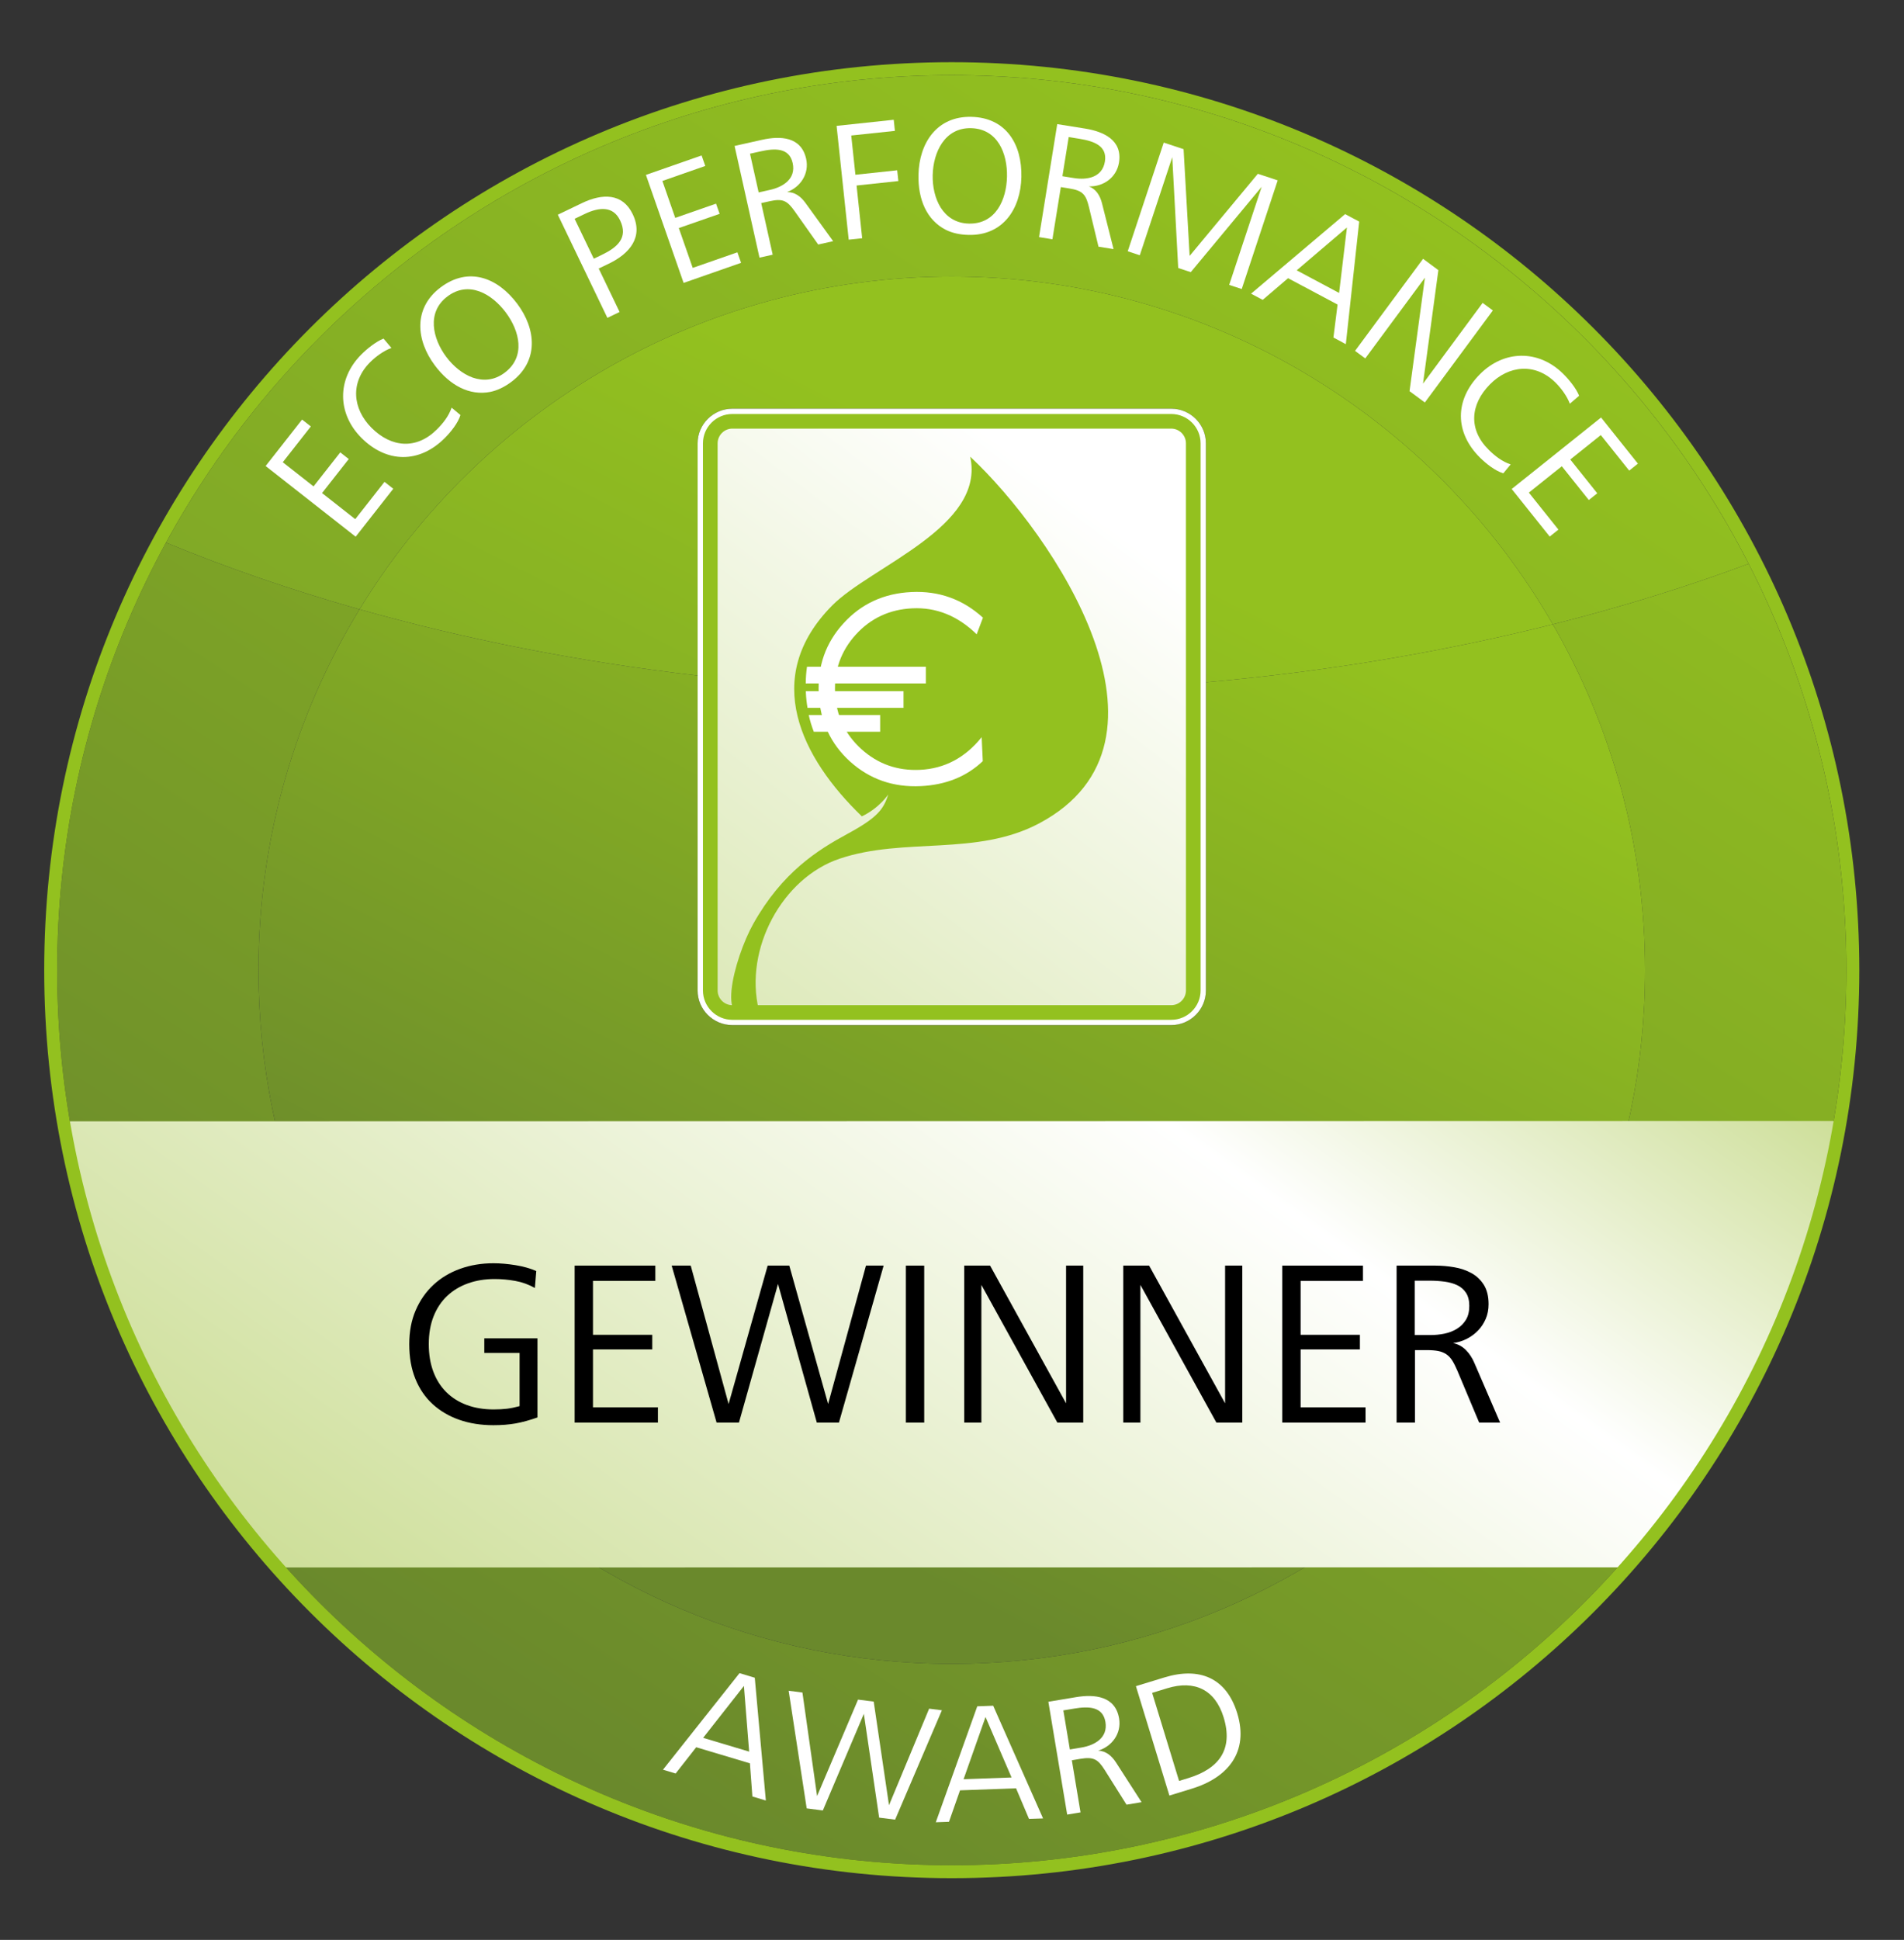
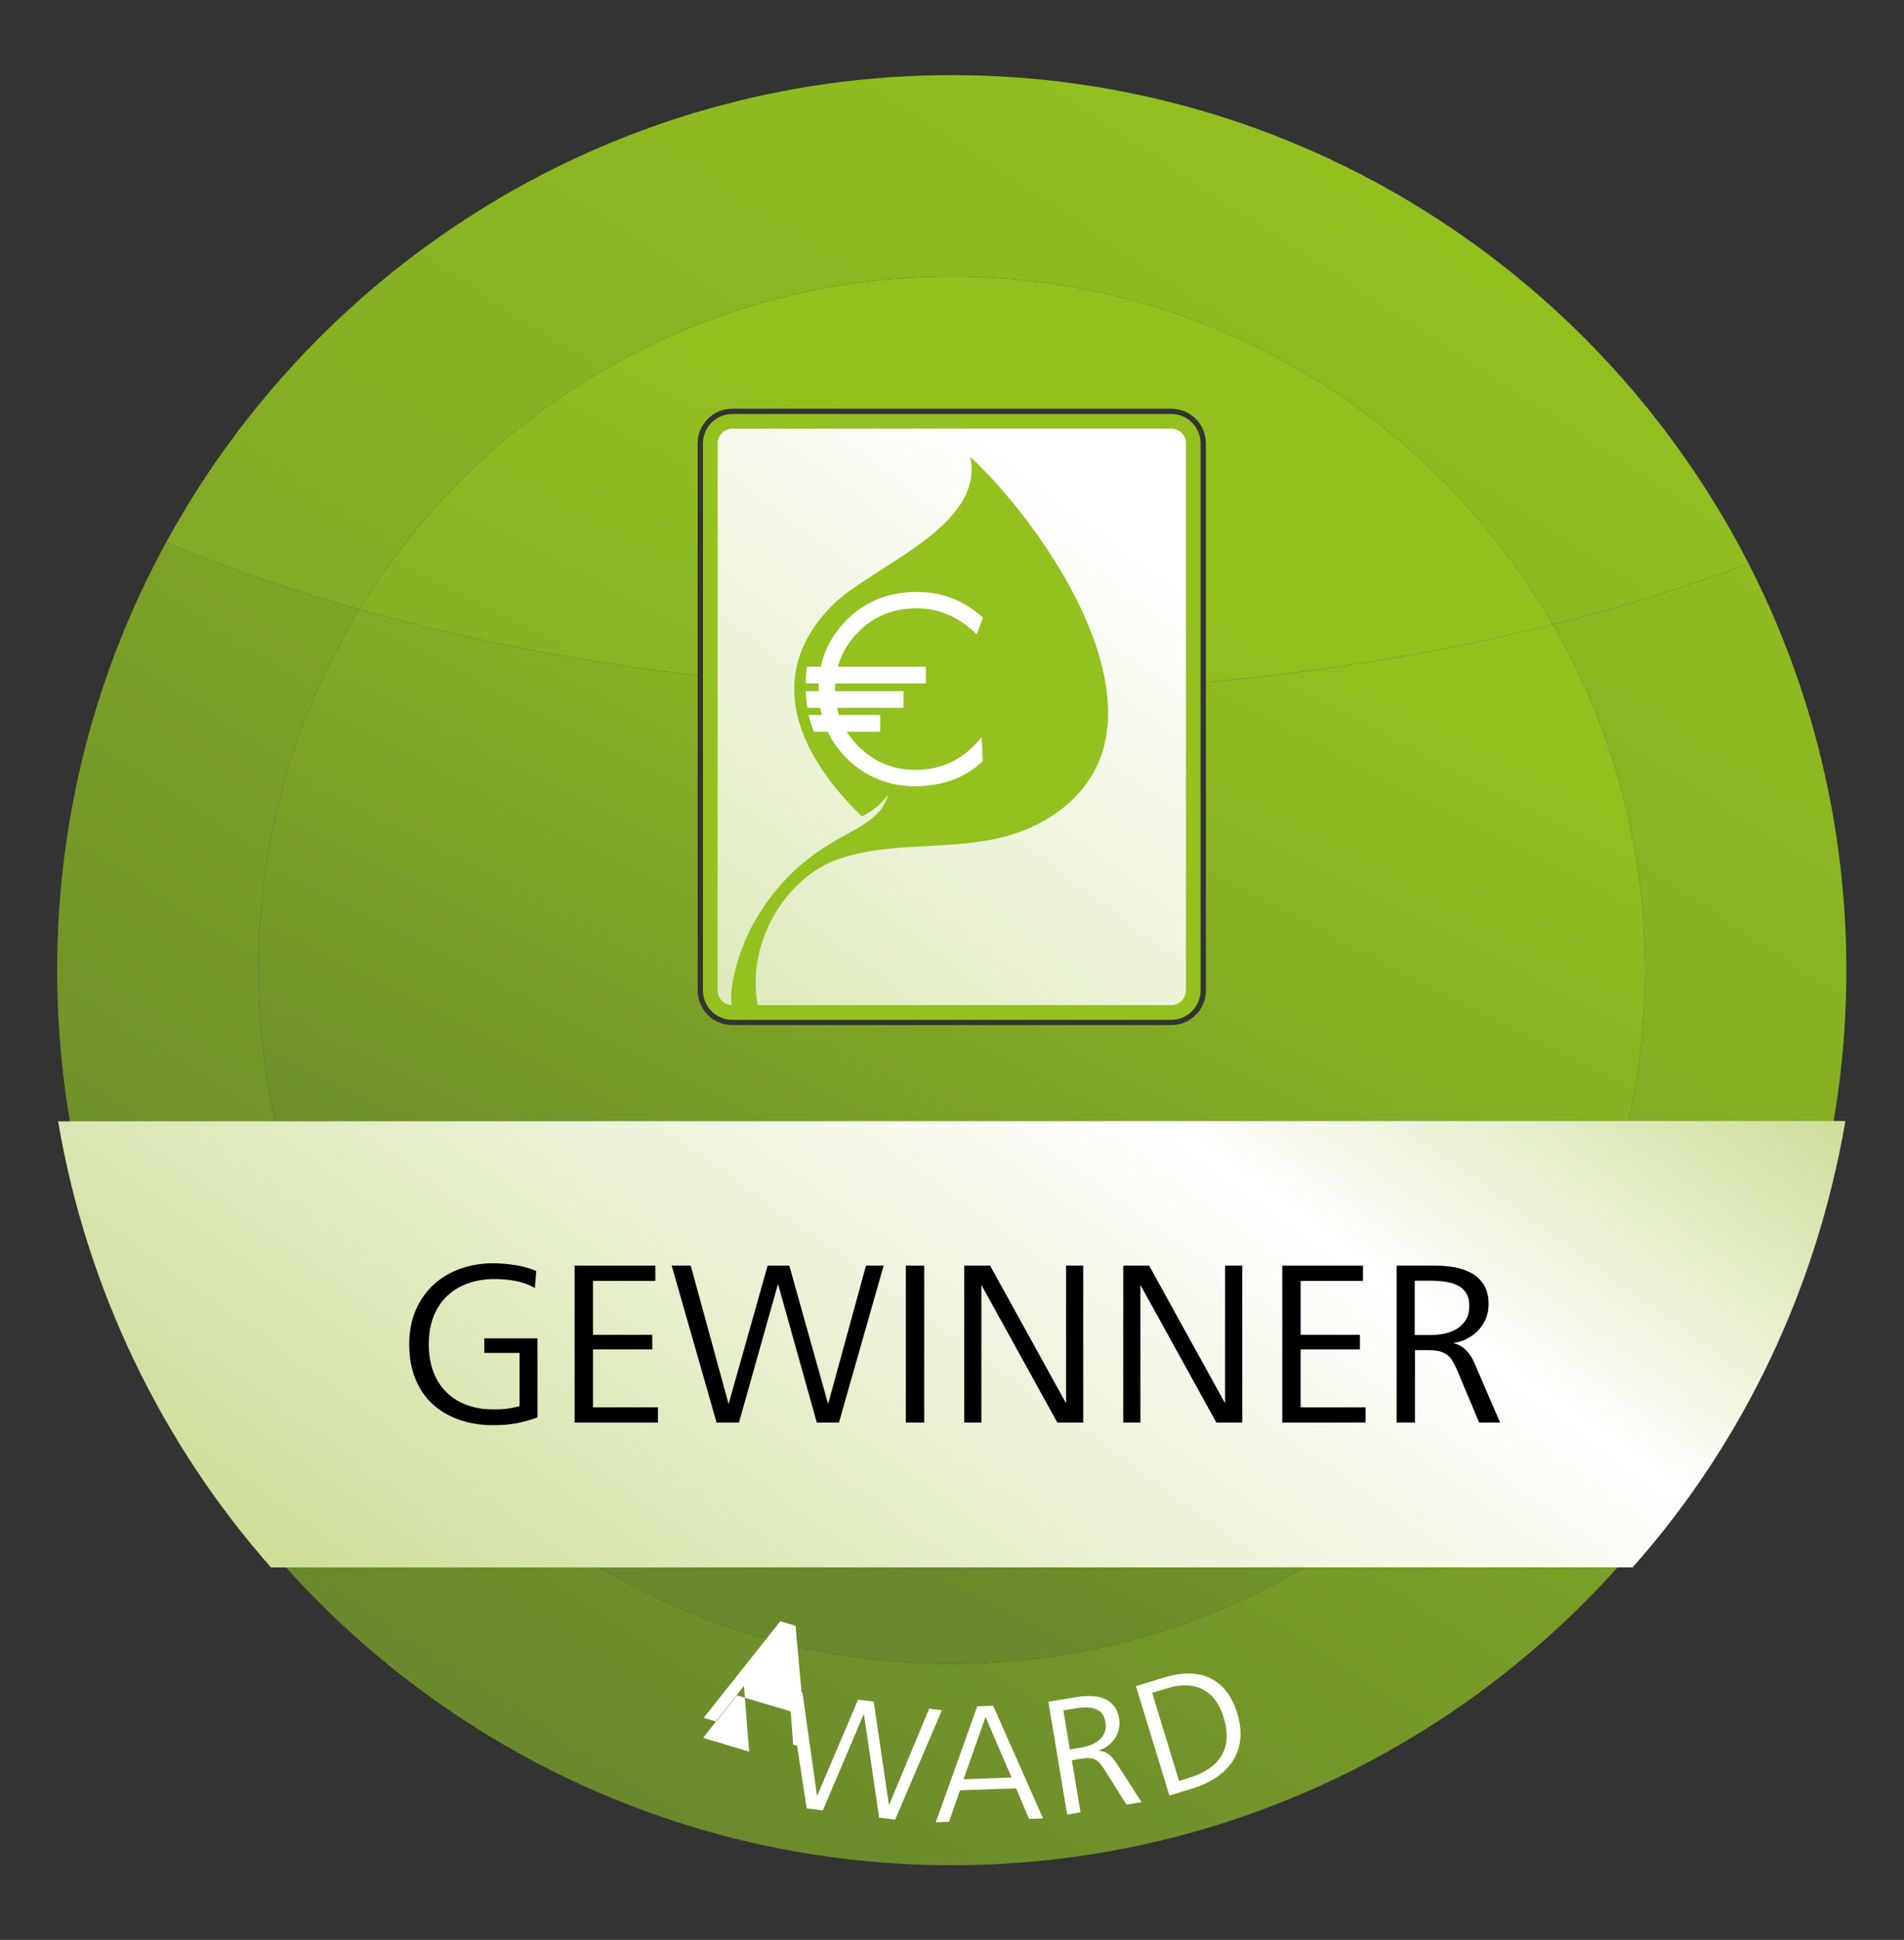
<svg xmlns="http://www.w3.org/2000/svg" xmlns:ns1="http://sodipodi.sourceforge.net/DTD/sodipodi-0.dtd" xmlns:ns2="http://www.inkscape.org/namespaces/inkscape" version="1.1" id="svg2" xml:space="preserve" width="622.293" height="633.707" viewBox="0 0 622.293 633.707" ns1:docname="EPA_Gewinner.pdf">
  <rect x="0" y="0" width="622.293" height="633.707" fill="#333333" stroke="none" />
  <defs id="defs6">
    <linearGradient x1="0" y1="0" x2="1" y2="0" gradientUnits="userSpaceOnUse" gradientTransform="matrix(-245.974,-369.487,-369.487,245.974,359.734,427.471)" spreadMethod="pad" id="linearGradient28">
      <stop style="stop-opacity:1;stop-color:#93c11f" offset="0" id="stop22" />
      <stop style="stop-opacity:1;stop-color:#6a892c" offset="0.994" id="stop24" />
      <stop style="stop-opacity:1;stop-color:#6a892c" offset="1" id="stop26" />
    </linearGradient>
    <linearGradient x1="0" y1="0" x2="1" y2="0" gradientUnits="userSpaceOnUse" gradientTransform="matrix(-112.79,-225.58,-225.58,112.79,284.616,340.16)" spreadMethod="pad" id="linearGradient50">
      <stop style="stop-opacity:1;stop-color:#93c11f" offset="0" id="stop44" />
      <stop style="stop-opacity:1;stop-color:#6a892c" offset="0.994" id="stop46" />
      <stop style="stop-opacity:1;stop-color:#6a892c" offset="1" id="stop48" />
    </linearGradient>
    <clipPath clipPathUnits="userSpaceOnUse" id="clipPath60">
      <path d="M 0,475.28 H 466.72 V 0 H 0 Z" id="path58" />
    </clipPath>
    <linearGradient x1="0" y1="0" x2="1" y2="0" gradientUnits="userSpaceOnUse" gradientTransform="matrix(178.404,254.787,254.787,-178.404,135.842,42.682)" spreadMethod="pad" id="linearGradient102">
      <stop style="stop-opacity:1;stop-color:#cedf9a" offset="0" id="stop94" />
      <stop style="stop-opacity:1;stop-color:#cedf9a" offset="0.006" id="stop96" />
      <stop style="stop-opacity:1;stop-color:#ffffff" offset="0.693" id="stop98" />
      <stop style="stop-opacity:1;stop-color:#cedf9a" offset="1" id="stop100" />
    </linearGradient>
    <linearGradient x1="0" y1="0" x2="1" y2="0" gradientUnits="userSpaceOnUse" gradientTransform="matrix(-245.974,-369.487,-369.487,245.974,359.734,427.471)" spreadMethod="pad" id="linearGradient124">
      <stop style="stop-opacity:1;stop-color:#93c11f" offset="0" id="stop118" />
      <stop style="stop-opacity:1;stop-color:#73972c" offset="0.994" id="stop120" />
      <stop style="stop-opacity:1;stop-color:#73972c" offset="1" id="stop122" />
    </linearGradient>
    <linearGradient x1="0" y1="0" x2="1" y2="0" gradientUnits="userSpaceOnUse" gradientTransform="matrix(-112.79,-225.58,-225.58,112.79,284.616,340.16)" spreadMethod="pad" id="linearGradient146">
      <stop style="stop-opacity:1;stop-color:#93c11f" offset="0" id="stop140" />
      <stop style="stop-opacity:1;stop-color:#73972c" offset="0.994" id="stop142" />
      <stop style="stop-opacity:1;stop-color:#73972c" offset="1" id="stop144" />
    </linearGradient>
    <clipPath clipPathUnits="userSpaceOnUse" id="clipPath156">
-       <path d="M 0,475.28 H 466.72 V 0 H 0 Z" id="path154" />
-     </clipPath>
+       </clipPath>
    <linearGradient x1="0" y1="0" x2="1" y2="0" gradientUnits="userSpaceOnUse" gradientTransform="matrix(143.195,189.601,189.601,-143.195,126.839,158.662)" spreadMethod="pad" id="linearGradient240">
      <stop style="stop-opacity:1;stop-color:#cadd92" offset="0" id="stop234" />
      <stop style="stop-opacity:1;stop-color:#cadd92" offset="0.006" id="stop236" />
      <stop style="stop-opacity:1;stop-color:#ffffff" offset="1" id="stop238" />
    </linearGradient>
    <clipPath clipPathUnits="userSpaceOnUse" id="clipPath250">
      <path d="M 0,475.28 H 466.72 V 0 H 0 Z" id="path248" />
    </clipPath>
  </defs>
  <ns1:namedview id="namedview4" pagecolor="#ffffff" bordercolor="#666666" borderopacity="1.0" ns2:pageshadow="2" ns2:pageopacity="0.0" ns2:pagecheckerboard="0" />
  <g id="g8" ns2:groupmode="layer" ns2:label="EPA_Gewinner" transform="matrix(1.333,0,0,-1.333,0,633.707)">
    <g id="g10">
      <g id="g12">
        <g id="g18">
          <g id="g20">
            <path d="M 14.014,237.63 C 14.035,116.69 112.431,18.299 233.36,18.299 v 0 c 120.955,0.005 219.356,98.412 219.346,219.361 v 0 c -0.005,35.829 -8.649,69.683 -23.953,99.582 v 0 c -15.136,-5.638 -31.19,-10.613 -48.014,-14.845 v 0 c 14.374,-24.942 22.604,-53.879 22.61,-84.731 v 0 C 403.352,143.771 327.264,67.658 233.365,67.653 v 0 c -93.876,0 -169.976,76.099 -169.991,169.982 v 0 c -0.005,32.396 9.052,62.672 24.778,88.439 v 0 c -16.708,4.728 -32.586,10.21 -47.452,16.353 v 0 C 23.688,311.273 14.011,275.556 14.014,237.63" style="fill:url(#linearGradient28);stroke:none" id="path30" />
          </g>
        </g>
      </g>
    </g>
    <g id="g32">
      <g id="g34">
        <g id="g40">
          <g id="g42">
            <path d="M 63.374,237.635 C 63.389,143.752 139.489,67.653 233.365,67.653 v 0 c 93.899,0.005 169.987,76.118 169.984,170.013 v 0 c -0.006,30.852 -8.236,59.789 -22.61,84.731 v 0 C 354.127,315.704 325.57,310.865 295.67,308.196 v 0 -75.529 c 0,-4.676 -3.805,-8.478 -8.5,-8.478 v 0 H 179.559 c -4.684,0 -8.509,3.802 -8.509,8.478 v 0 77.171 c -29.27,3.421 -57.089,8.935 -82.898,16.236 v 0 C 72.426,300.307 63.369,270.031 63.374,237.635" style="fill:url(#linearGradient50);stroke:none" id="path52" />
          </g>
        </g>
      </g>
    </g>
    <g id="g54">
      <g id="g56" clip-path="url(#clipPath60)">
        <g id="g62" transform="translate(172.403,49.515)">
-           <path d="M 0,0 11.279,-3.378 9.996,12.721 Z m -9.849,-7.809 18.765,23.663 3.743,-1.125 2.714,-30.091 -3.299,0.991 -0.603,8.126 -13.171,3.94 -5.044,-6.434 z" style="fill:#ffffff;fill-opacity:1;fill-rule:nonzero;stroke:none" id="path64" />
+           <path d="M 0,0 11.279,-3.378 9.996,12.721 m -9.849,-7.809 18.765,23.663 3.743,-1.125 2.714,-30.091 -3.299,0.991 -0.603,8.126 -13.171,3.94 -5.044,-6.434 z" style="fill:#ffffff;fill-opacity:1;fill-rule:nonzero;stroke:none" id="path64" />
        </g>
        <g id="g66" transform="translate(197.792,32.225)">
          <path d="M 0,0 -4.423,28.83 -1.047,28.396 2.546,3.021 12.591,26.658 16.429,26.172 20.18,0.777 30.021,24.439 33.146,24.046 21.68,-2.759 17.763,-2.264 14.014,23.172 3.959,-0.506 Z" style="fill:#ffffff;fill-opacity:1;fill-rule:nonzero;stroke:none" id="path68" />
        </g>
        <g id="g70" transform="translate(236.258,39.375)">
          <path d="M 0,0 11.763,0.425 5.381,15.25 Z m -6.812,-10.548 10.17,28.421 3.899,0.137 12.231,-27.618 -3.447,-0.118 -3.175,7.498 -13.737,-0.496 -2.707,-7.712 z" style="fill:#ffffff;fill-opacity:1;fill-rule:nonzero;stroke:none" id="path72" />
        </g>
        <g id="g74" transform="translate(262.317,46.663)">
          <path d="M 0,0 2.816,0.475 C 6.011,1.001 9.375,2.801 8.719,6.741 8.081,10.559 4.579,10.61 1.053,10.022 L -1.599,9.578 Z m -0.659,-15.956 -4.615,27.649 6.799,1.135 c 4.516,0.756 9.627,0.281 10.547,-5.233 0.616,-3.685 -1.759,-6.849 -5.119,-7.881 1.843,-0.077 3.268,-1.201 4.358,-2.893 l 6.27,-9.736 -3.69,-0.613 -5.335,8.484 c -1.68,2.658 -2.722,3.291 -6,2.749 l -2.07,-0.352 2.131,-12.767 z" style="fill:#ffffff;fill-opacity:1;fill-rule:nonzero;stroke:none" id="path76" />
        </g>
        <g id="g78" transform="translate(289.094,38.957)">
          <path d="M 0,0 2.247,0.685 C 9.81,3 13.324,7.727 10.93,15.562 8.86,22.313 3.882,24.787 -2.905,22.711 l -3.7,-1.134 z m -2.374,-3.588 -8.208,26.811 6.998,2.141 C 4.97,27.98 11.594,25.303 14.262,16.579 17.162,7.099 12.008,0.817 3.128,-1.901 Z" style="fill:#ffffff;fill-opacity:1;fill-rule:nonzero;stroke:none" id="path80" />
        </g>
      </g>
    </g>
    <g id="g82">
      <g id="g84">
        <g id="g90">
          <g id="g92">
            <path d="m 14.25,200.594 c 7.016,-41.362 25.711,-79.369 52.2,-109.323 v 0 l 333.865,0.03 c 27.553,31.078 45.185,68.928 52.159,109.379 v 0 z" style="fill:url(#linearGradient102);stroke:none" id="path104" />
          </g>
        </g>
      </g>
    </g>
    <g id="g106">
      <g id="g108">
        <g id="g114">
          <g id="g116">
            <path d="m 40.7,342.427 c 14.866,-6.143 30.744,-11.625 47.452,-16.353 v 0 c 29.845,48.901 83.704,81.55 145.187,81.553 v 0 h 0.02 c 63.019,0 118.026,-34.294 147.38,-85.23 v 0 c 16.824,4.232 32.878,9.207 48.014,14.845 v 0 c -36.354,71.02 -110.301,119.744 -195.414,119.744 v 0 C 150.322,456.976 77.935,410.617 40.7,342.427" style="fill:url(#linearGradient124);stroke:none" id="path126" />
          </g>
        </g>
      </g>
    </g>
    <g id="g128">
      <g id="g130">
        <g id="g136">
          <g id="g138">
            <path d="M 233.339,407.627 C 171.856,407.624 117.997,374.975 88.152,326.074 v 0 c 25.809,-7.301 53.628,-12.815 82.898,-16.236 v 0 56.919 c 0,4.67 3.825,8.478 8.509,8.478 v 0 H 287.17 c 4.695,0 8.5,-3.808 8.5,-8.478 v 0 -58.561 c 29.9,2.669 58.457,7.508 85.069,14.201 v 0 c -29.354,50.936 -84.361,85.23 -147.38,85.23 v 0 z" style="fill:url(#linearGradient146);stroke:none" id="path148" />
          </g>
        </g>
      </g>
    </g>
    <g id="g150">
      <g id="g152" clip-path="url(#clipPath156)">
        <g id="g158" transform="translate(233.34,460.16)">
          <path d="m 0,0 c -122.887,-0.01 -222.51,-99.643 -222.499,-222.53 0.02,-122.897 99.643,-222.509 222.519,-222.509 h 0.011 c 122.904,0.004 222.522,99.637 222.509,222.539 C 222.525,-99.613 122.902,0 0,0 m 0,-3.174 c 120.942,0 219.349,-98.391 219.367,-219.326 0.01,-120.949 -98.392,-219.355 -219.347,-219.361 -120.929,0 -219.325,98.391 -219.346,219.331 -0.01,120.939 98.379,219.341 219.326,219.356" style="fill:#93c11f;fill-opacity:1;fill-rule:nonzero;stroke:none" id="path160" />
        </g>
        <g id="g162" transform="translate(87.204,343.871)">
          <path d="m 0,0 -22.076,17.32 8.936,11.387 2.152,-1.686 -6.885,-8.771 7.546,-5.923 6.548,8.34 2.085,-1.635 L -8.241,10.697 -0.1,4.303 7.068,13.441 9.22,11.75 Z" style="fill:#ffffff;fill-opacity:1;fill-rule:nonzero;stroke:none" id="path164" />
        </g>
        <g id="g166" transform="translate(112.901,373.682)">
          <path d="m 0,0 c -0.623,-1.999 -2.381,-4.166 -3.84,-5.627 -6.274,-6.276 -14.246,-6.158 -20.438,0.031 -5.921,5.923 -6.072,14.397 -0.031,20.438 1.429,1.43 3.57,3.153 5.445,3.899 l 1.932,-2.29 c -1.87,-0.685 -3.832,-2.111 -5.23,-3.511 -4.909,-4.911 -4.316,-11.397 0.355,-16.068 4.875,-4.881 11.036,-5.382 16.035,-0.383 1.517,1.512 2.885,3.24 3.6,5.325 z" style="fill:#ffffff;fill-opacity:1;fill-rule:nonzero;stroke:none" id="path168" />
        </g>
        <g id="g170" transform="translate(123.735,384.061)">
          <path d="m 0,0 c 5.249,3.936 3.66,10.258 0.251,14.801 -3.409,4.538 -9.036,7.835 -14.282,3.894 -5.149,-3.863 -3.636,-10.354 -0.279,-14.826 1.692,-2.254 3.972,-4.17 6.486,-5.07 C -5.276,-2.075 -2.55,-1.921 0,0 m -17.1,1.769 c -4.646,6.189 -5.361,14.069 1.4,19.144 6.894,5.172 14.004,2.361 18.772,-3.996 4.669,-6.225 5.356,-14.065 -1.4,-19.14 -1.717,-1.288 -3.46,-2.121 -5.188,-2.479 -5.131,-1.006 -9.95,1.631 -13.584,6.471" style="fill:#ffffff;fill-opacity:1;fill-rule:nonzero;stroke:none" id="path172" />
        </g>
        <g id="g174" transform="translate(145.594,412.002)">
          <path d="m 0,0 1.932,0.925 c 3.828,1.84 6.572,4.191 4.51,8.469 -1.671,3.485 -5.006,3.332 -8.716,1.548 L -4.704,9.776 Z M 3.33,-14.499 -8.826,10.778 -2.91,13.62 C 2.126,16.042 7.056,16.078 9.531,10.927 12.23,5.32 8.819,1.252 3.667,-1.227 l -2.466,-1.18 5.121,-10.651 z" style="fill:#ffffff;fill-opacity:1;fill-rule:nonzero;stroke:none" id="path176" />
        </g>
        <g id="g178" transform="translate(167.614,406.068)">
          <path d="M 0,0 -9.243,26.468 4.408,31.236 5.31,28.661 -5.205,24.986 -2.052,15.935 7.95,19.426 8.829,16.927 -1.178,13.441 2.231,3.68 13.186,7.498 14.09,4.921 Z" style="fill:#ffffff;fill-opacity:1;fill-rule:nonzero;stroke:none" id="path180" />
        </g>
        <g id="g182" transform="translate(186.01,428.243)">
          <path d="M 0,0 2.791,0.624 C 5.952,1.329 9.214,3.307 8.343,7.201 7.505,10.978 3.996,10.845 0.508,10.068 L -2.116,9.486 Z m 0.207,-15.981 -6.11,27.373 6.731,1.503 c 4.472,1.001 9.598,0.807 10.817,-4.651 0.814,-3.649 -1.38,-6.946 -4.689,-8.157 1.853,0.026 3.335,-1.022 4.515,-2.652 l 6.795,-9.384 -3.66,-0.818 -5.788,8.183 C 6.994,-2.014 5.92,-1.436 2.683,-2.162 L 0.628,-2.617 3.445,-15.26 Z" style="fill:#ffffff;fill-opacity:1;fill-rule:nonzero;stroke:none" id="path184" />
        </g>
        <g id="g186" transform="translate(208.093,416.663)">
          <path d="M 0,0 -2.972,27.889 11.039,29.386 11.325,26.662 0.618,25.528 1.645,15.909 11.887,17.003 12.174,14.366 1.927,13.272 3.301,0.353 Z" style="fill:#ffffff;fill-opacity:1;fill-rule:nonzero;stroke:none" id="path188" />
        </g>
        <g id="g190" transform="translate(237.561,420.603)">
          <path d="M 0,0 C 6.562,-0.143 9.215,5.816 9.34,11.494 9.463,17.172 7.071,23.244 0.509,23.387 -5.928,23.525 -8.749,17.484 -8.875,11.893 -8.938,9.077 -8.323,6.159 -6.899,3.895 -5.44,1.636 -3.199,0.072 0,0 M -12.363,11.969 C -12.194,19.708 -7.886,26.341 0.57,26.162 9.194,25.973 13.042,19.365 12.869,11.417 12.7,3.634 8.39,-2.959 -0.061,-2.774 c -2.147,0.045 -4.03,0.464 -5.611,1.256 -4.662,2.377 -6.823,7.431 -6.691,13.487" style="fill:#ffffff;fill-opacity:1;fill-rule:nonzero;stroke:none" id="path192" />
        </g>
        <g id="g194" transform="translate(260.488,432.215)">
          <path d="m 0,0 2.821,-0.455 c 3.2,-0.516 6.966,0.113 7.6,4.058 0.616,3.823 -2.689,4.993 -6.22,5.565 L 1.546,9.593 Z m -5.729,-14.923 4.461,27.689 6.813,-1.088 c 4.523,-0.731 9.217,-2.806 8.328,-8.331 -0.598,-3.695 -3.851,-5.943 -7.374,-5.841 1.724,-0.664 2.713,-2.187 3.206,-4.14 l 2.837,-11.233 -3.695,0.598 -2.348,9.746 C 5.76,-4.467 4.973,-3.526 1.692,-3 l -2.078,0.337 -2.062,-12.792 z" style="fill:#ffffff;fill-opacity:1;fill-rule:nonzero;stroke:none" id="path196" />
        </g>
        <g id="g198" transform="translate(276.505,413.821)">
-           <path d="m 0,0 8.826,26.632 4.868,-1.61 1.485,-26.151 16.722,20.115 4.868,-1.61 -8.818,-26.631 -3.077,1.017 7.962,24.035 L 15.455,-5.116 12.378,-4.099 10.919,23.06 2.959,-0.976 Z" style="fill:#ffffff;fill-opacity:1;fill-rule:nonzero;stroke:none" id="path200" />
-         </g>
+           </g>
        <g id="g202" transform="translate(317.935,409.15)">
          <path d="m 0,0 10.395,-5.54 1.917,16.037 z m -11.188,-5.719 23.06,19.497 3.452,-1.834 -3.281,-30.036 -3.038,1.625 1.014,8.08 -12.138,6.46 -6.214,-5.31 z" style="fill:#ffffff;fill-opacity:1;fill-rule:nonzero;stroke:none" id="path204" />
        </g>
        <g id="g206" transform="translate(332.24,389.412)">
          <path d="M 0,0 16.679,22.559 20.43,19.783 16.663,-8.029 31.285,11.76 33.789,9.91 17.116,-12.649 13.359,-9.874 17.131,17.934 2.504,-1.85 Z" style="fill:#ffffff;fill-opacity:1;fill-rule:nonzero;stroke:none" id="path208" />
        </g>
        <g id="g210" transform="translate(368.594,359.403)">
          <path d="m 0,0 c -1.998,0.608 -4.186,2.341 -5.655,3.787 -6.332,6.23 -6.273,14.208 -0.137,20.443 5.872,5.969 14.348,6.184 20.437,0.194 1.439,-1.416 3.187,-3.542 3.943,-5.412 L 16.313,17.06 c -0.7,1.87 -2.143,3.822 -3.554,5.212 -4.95,4.861 -11.43,4.216 -16.06,-0.49 C -8.141,16.86 -8.598,10.696 -3.557,5.745 -2.034,4.237 -0.291,2.882 1.797,2.188 Z" style="fill:#ffffff;fill-opacity:1;fill-rule:nonzero;stroke:none" id="path212" />
        </g>
        <g id="g214" transform="translate(370.649,355.564)">
          <path d="m 0,0 21.912,17.52 9.031,-11.305 -2.134,-1.707 -6.961,8.708 -7.487,-5.989 6.616,-8.28 -2.07,-1.651 -6.616,8.275 -8.085,-6.46 7.25,-9.067 -2.134,-1.707 z" style="fill:#ffffff;fill-opacity:1;fill-rule:nonzero;stroke:none" id="path216" />
        </g>
        <g id="g218" transform="translate(287.17,224.189)">
          <path d="m 0,0 h -107.611 c -4.684,0 -8.509,3.802 -8.509,8.478 v 134.09 c 0,4.671 3.825,8.479 8.509,8.479 H 0 c 4.694,0 8.5,-3.808 8.5,-8.479 V 8.478 C 8.5,3.802 4.694,0 0,0" style="fill:#ffffff;fill-opacity:1;fill-rule:nonzero;stroke:none" id="path220" />
        </g>
      </g>
    </g>
    <g id="g222">
      <g id="g224">
        <g id="g230">
          <g id="g232">
            <path d="m 179.575,372.144 c -2.99,0 -5.418,-2.429 -5.418,-5.403 v 0 -134.053 c 0,-2.99 2.428,-5.407 5.418,-5.407 v 0 h 107.58 c 2.992,0 5.415,2.417 5.415,5.407 v 0 134.053 c 0,2.974 -2.423,5.403 -5.415,5.403 v 0 z" style="fill:url(#linearGradient240);stroke:none" id="path242" />
          </g>
        </g>
      </g>
    </g>
    <g id="g244">
      <g id="g246" clip-path="url(#clipPath250)">
        <g id="g252" transform="translate(179.565,370.36)">
          <path d="m 0,0 c -1.988,0 -3.613,-1.625 -3.613,-3.619 v -134.068 c 0,-1.988 1.625,-3.608 3.613,-3.608 h 107.601 c 1.993,0 3.613,1.62 3.613,3.608 V -3.619 c 0,1.994 -1.62,3.619 -3.613,3.619 z M 107.601,-144.883 H 0 c -3.981,0 -7.211,3.225 -7.211,7.196 V -3.619 c 0,3.982 3.23,7.202 7.211,7.202 h 107.601 c 3.971,0 7.206,-3.22 7.206,-7.202 v -134.068 c 0,-3.971 -3.235,-7.196 -7.206,-7.196" style="fill:#93c11f;fill-opacity:1;fill-rule:nonzero;stroke:none" id="path254" />
        </g>
        <g id="g256" transform="translate(237.875,363.491)">
          <path d="m 0,0 c 3.815,-17.208 -24.299,-26.857 -33.83,-36.47 -17.525,-17.683 -7.569,-37.38 7.275,-51.685 4.354,2.096 6.467,5.372 6.467,5.372 -1.134,-3.613 -2.616,-5.662 -9.975,-9.649 -7.355,-3.986 -16.033,-9.419 -23.122,-22.063 -4.663,-8.325 -9.981,-27.884 1.35,-21.036 -3.598,14.908 5.775,32.275 19.798,36.997 15.865,5.351 33.594,0.516 48.961,8.668 C 54.636,-69.812 20.277,-18.93 0,0" style="fill:#93c11f;fill-opacity:1;fill-rule:nonzero;stroke:none" id="path258" />
        </g>
        <g id="g260" transform="translate(240.965,288.865)">
          <path d="m 0,0 c -3.986,-3.782 -9.061,-5.821 -15.209,-6.118 -6.739,-0.321 -12.511,1.687 -17.32,6.016 -4.797,4.349 -7.36,9.878 -7.692,16.625 -0.322,6.726 1.691,12.47 6.067,17.248 4.354,4.799 9.919,7.355 16.645,7.671 6.746,0.328 12.593,-1.768 17.552,-6.28 l -1.538,-4.074 c -4.637,4.523 -9.907,6.655 -15.804,6.363 -5.538,-0.265 -10.156,-2.407 -13.818,-6.424 -3.664,-4.027 -5.358,-8.796 -5.097,-14.315 0.268,-5.515 2.417,-10.114 6.46,-13.768 4.043,-3.649 8.816,-5.331 14.368,-5.07 6.011,0.286 11.063,2.959 15.11,7.999 z" style="fill:#ffffff;fill-opacity:1;fill-rule:nonzero;stroke:none" id="path262" />
        </g>
        <g id="g264" transform="translate(202.624,312.01)">
          <path d="M 0,0 H -4.758 C -4.95,-1.329 -5.057,-2.693 -5.064,-4.099 h 4.655 24.792 V 0 Z" style="fill:#ffffff;fill-opacity:1;fill-rule:nonzero;stroke:none" id="path266" />
        </g>
        <g id="g268" transform="translate(202.215,306.021)">
          <path d="m 0,0 h -4.63 c 0.005,-0.128 0,-0.25 0.005,-0.378 0.062,-1.283 0.194,-2.52 0.404,-3.721 H 0.522 19.318 V 0 Z" style="fill:#ffffff;fill-opacity:1;fill-rule:nonzero;stroke:none" id="path270" />
        </g>
        <g id="g272" transform="translate(203.102,300.164)">
          <path d="m 0,0 h -4.812 c 0.317,-1.416 0.733,-2.786 1.247,-4.094 H 1.607 12.702 V 0 Z" style="fill:#ffffff;fill-opacity:1;fill-rule:nonzero;stroke:none" id="path274" />
        </g>
        <g id="g276" transform="translate(131.778,128.031)">
          <path d="m 0,0 c -1.961,-0.69 -3.749,-1.179 -5.364,-1.467 -1.615,-0.286 -3.423,-0.431 -5.422,-0.431 -3.077,0 -5.875,0.442 -8.393,1.327 -2.519,0.884 -4.692,2.163 -6.518,3.836 -1.826,1.672 -3.24,3.739 -4.239,6.201 -1.001,2.46 -1.5,5.286 -1.5,8.479 0,3.115 0.528,5.892 1.586,8.335 1.058,2.441 2.509,4.518 4.355,6.229 1.846,1.711 4.028,3.018 6.547,3.923 2.518,0.902 5.24,1.355 8.162,1.355 1.653,0 3.441,-0.154 5.364,-0.461 1.923,-0.308 3.634,-0.789 5.134,-1.443 L -0.634,31.73 c -1.5,0.846 -3.096,1.423 -4.788,1.731 -1.692,0.307 -3.384,0.461 -5.076,0.461 -2.384,0 -4.566,-0.356 -6.547,-1.067 -1.981,-0.712 -3.683,-1.74 -5.104,-3.085 -1.424,-1.347 -2.529,-3.01 -3.317,-4.99 -0.788,-1.981 -1.182,-4.26 -1.182,-6.835 0,-2.462 0.365,-4.682 1.095,-6.662 0.731,-1.981 1.789,-3.663 3.173,-5.048 1.384,-1.384 3.057,-2.443 5.019,-3.172 1.961,-0.731 4.171,-1.096 6.633,-1.096 1.229,0 2.316,0.058 3.259,0.173 0.941,0.115 1.969,0.326 3.086,0.634 v 13.037 h -8.653 v 3.576 l 13.036,0 z" style="fill:#000000;fill-opacity:1;fill-rule:nonzero;stroke:none" id="path278" />
        </g>
        <g id="g280" transform="translate(140.892,126.768)">
          <path d="m 0,0 v 38.474 h 19.785 v -3.75 H 4.499 V 21.515 H 19.035 V 17.939 H 4.499 V 3.75 h 15.92 V 0 Z" style="fill:#000000;fill-opacity:1;fill-rule:nonzero;stroke:none" id="path282" />
        </g>
        <g id="g284" transform="translate(175.702,126.768)">
          <path d="m 0,0 -11.017,38.474 h 4.672 L 2.942,4.557 12.517,38.474 h 5.307 l 9.517,-33.917 9.286,33.917 h 4.327 L 29.994,0 H 24.572 L 15.055,33.975 5.479,0 Z" style="fill:#000000;fill-opacity:1;fill-rule:nonzero;stroke:none" id="path286" />
        </g>
        <path d="m 222.106,165.241 h 4.499 v -38.474 h -4.499 z" style="fill:#000000;fill-opacity:1;fill-rule:nonzero;stroke:none" id="path288" />
        <g id="g290" transform="translate(236.411,126.768)">
          <path d="M 0,0 V 38.474 H 6.345 L 24.976,4.729 v 33.745 h 4.211 L 29.187,0 H 22.841 L 4.211,33.744 V 0 Z" style="fill:#000000;fill-opacity:1;fill-rule:nonzero;stroke:none" id="path292" />
        </g>
        <g id="g294" transform="translate(275.403,126.768)">
          <path d="M 0,0 V 38.474 H 6.345 L 24.976,4.729 v 33.745 h 4.211 L 29.187,0 H 22.842 L 4.211,33.744 V 0 Z" style="fill:#000000;fill-opacity:1;fill-rule:nonzero;stroke:none" id="path296" />
        </g>
        <g id="g298" transform="translate(314.395,126.768)">
          <path d="m 0,0 v 38.474 h 19.785 v -3.75 H 4.499 V 21.515 H 19.035 V 17.939 H 4.499 V 3.75 h 15.92 V 0 Z" style="fill:#000000;fill-opacity:1;fill-rule:nonzero;stroke:none" id="path300" />
        </g>
        <g id="g302" transform="translate(346.87,148.225)">
          <path d="m 0,0 h 3.939 c 1.12,0 2.24,0.116 3.36,0.346 1.119,0.231 2.133,0.625 3.041,1.183 0.908,0.557 1.641,1.288 2.202,2.192 0.56,0.903 0.839,2.048 0.839,3.432 0,1.307 -0.269,2.374 -0.81,3.201 -0.541,0.827 -1.266,1.451 -2.174,1.875 C 9.49,12.651 8.457,12.94 7.299,13.094 6.14,13.247 4.943,13.325 3.708,13.325 H 0 Z m -4.442,-21.457 v 38.474 h 9.46 c 1.576,0 3.144,-0.136 4.701,-0.405 1.557,-0.269 2.96,-0.749 4.211,-1.442 1.249,-0.691 2.258,-1.653 3.028,-2.883 0.769,-1.232 1.154,-2.808 1.154,-4.73 0,-1.308 -0.231,-2.5 -0.693,-3.577 -0.461,-1.077 -1.086,-2.028 -1.875,-2.855 -0.788,-0.827 -1.711,-1.51 -2.768,-2.048 -1.058,-0.538 -2.183,-0.885 -3.374,-1.038 1.227,-0.269 2.273,-0.836 3.137,-1.702 0.863,-0.864 1.564,-1.931 2.101,-3.201 l 6.298,-14.593 h -5.133 l -5.332,12.69 c -0.424,0.999 -0.839,1.826 -1.244,2.48 -0.406,0.653 -0.888,1.173 -1.447,1.558 -0.56,0.384 -1.216,0.653 -1.967,0.807 -0.753,0.153 -1.708,0.231 -2.864,0.231 H 0.057 v -17.766 z" style="fill:#000000;fill-opacity:1;fill-rule:nonzero;stroke:none" id="path304" />
        </g>
      </g>
    </g>
  </g>
</svg>